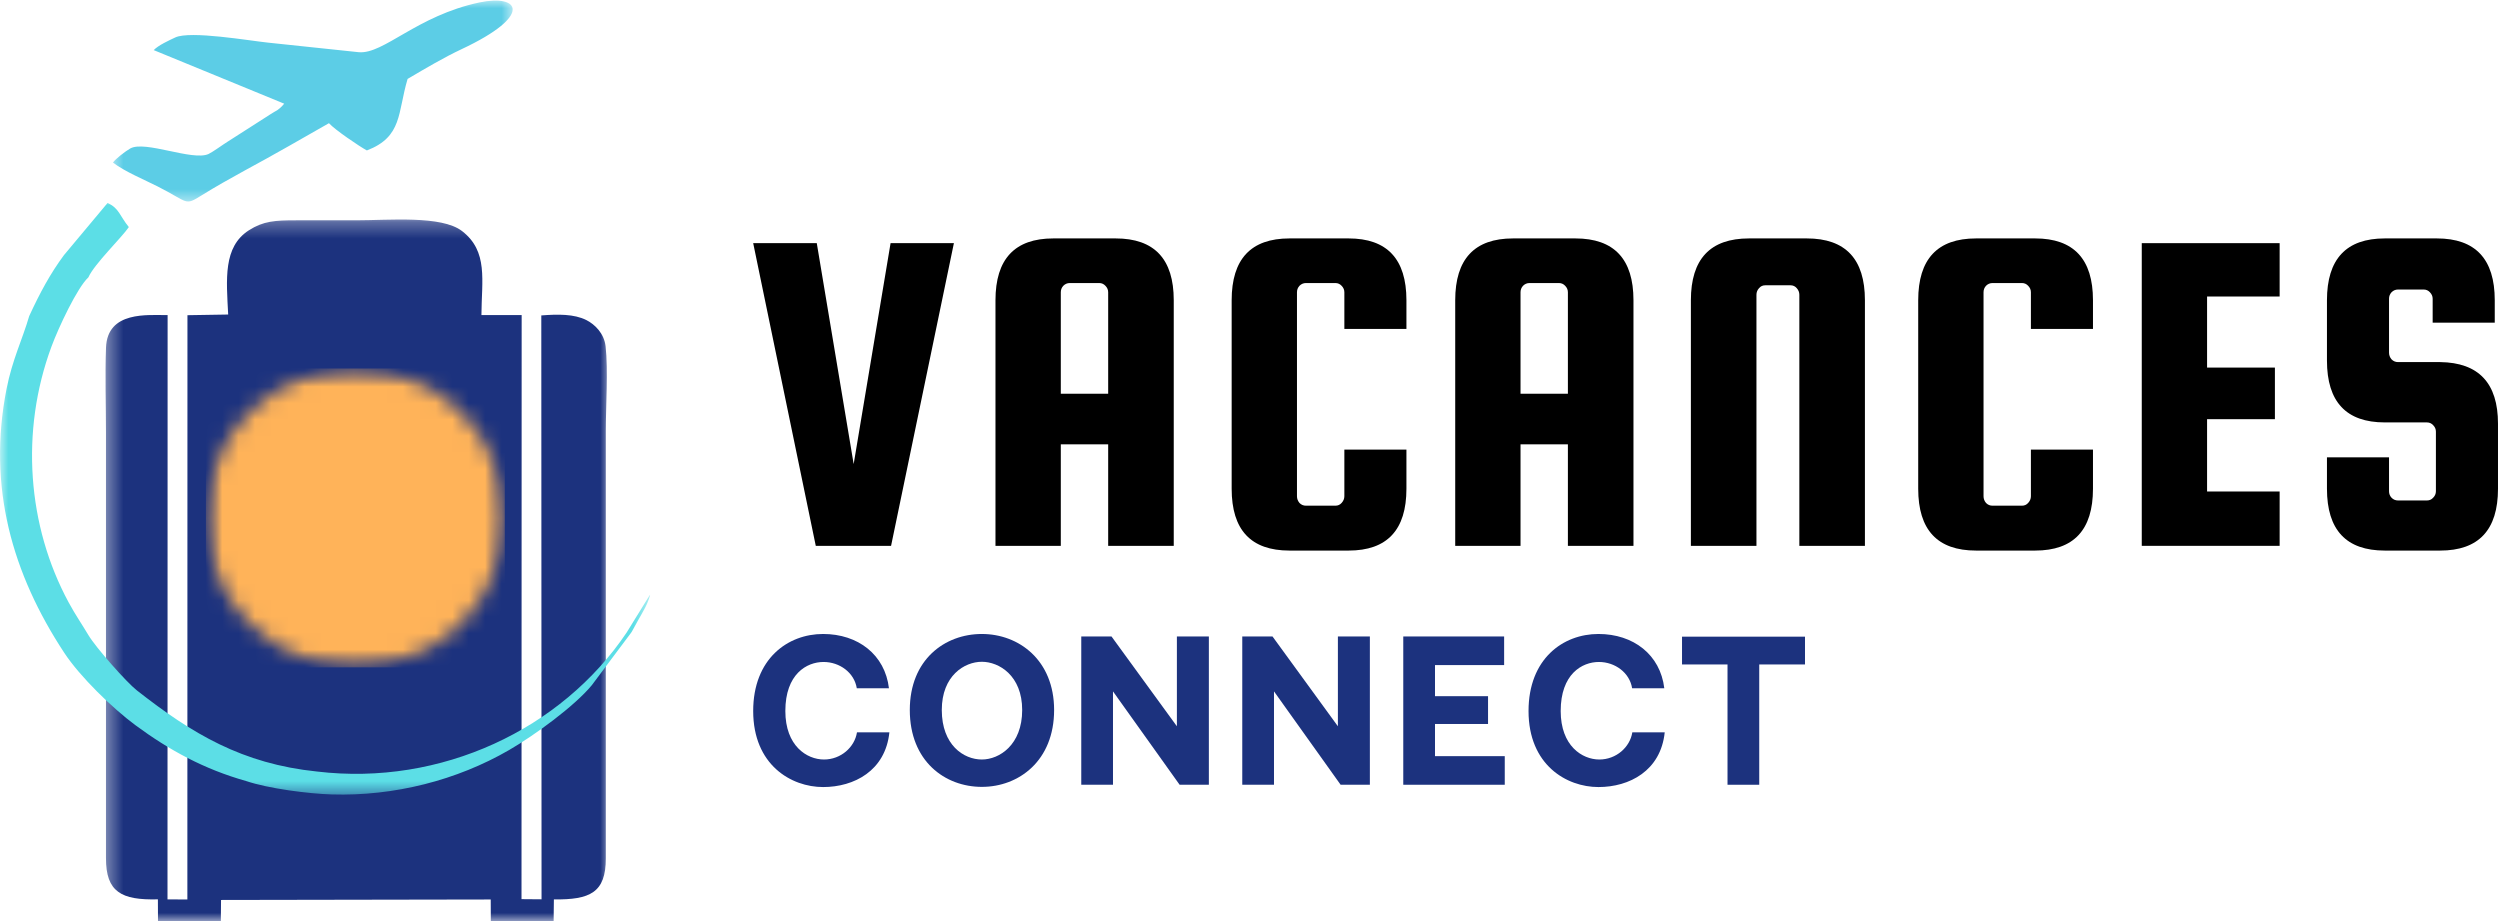
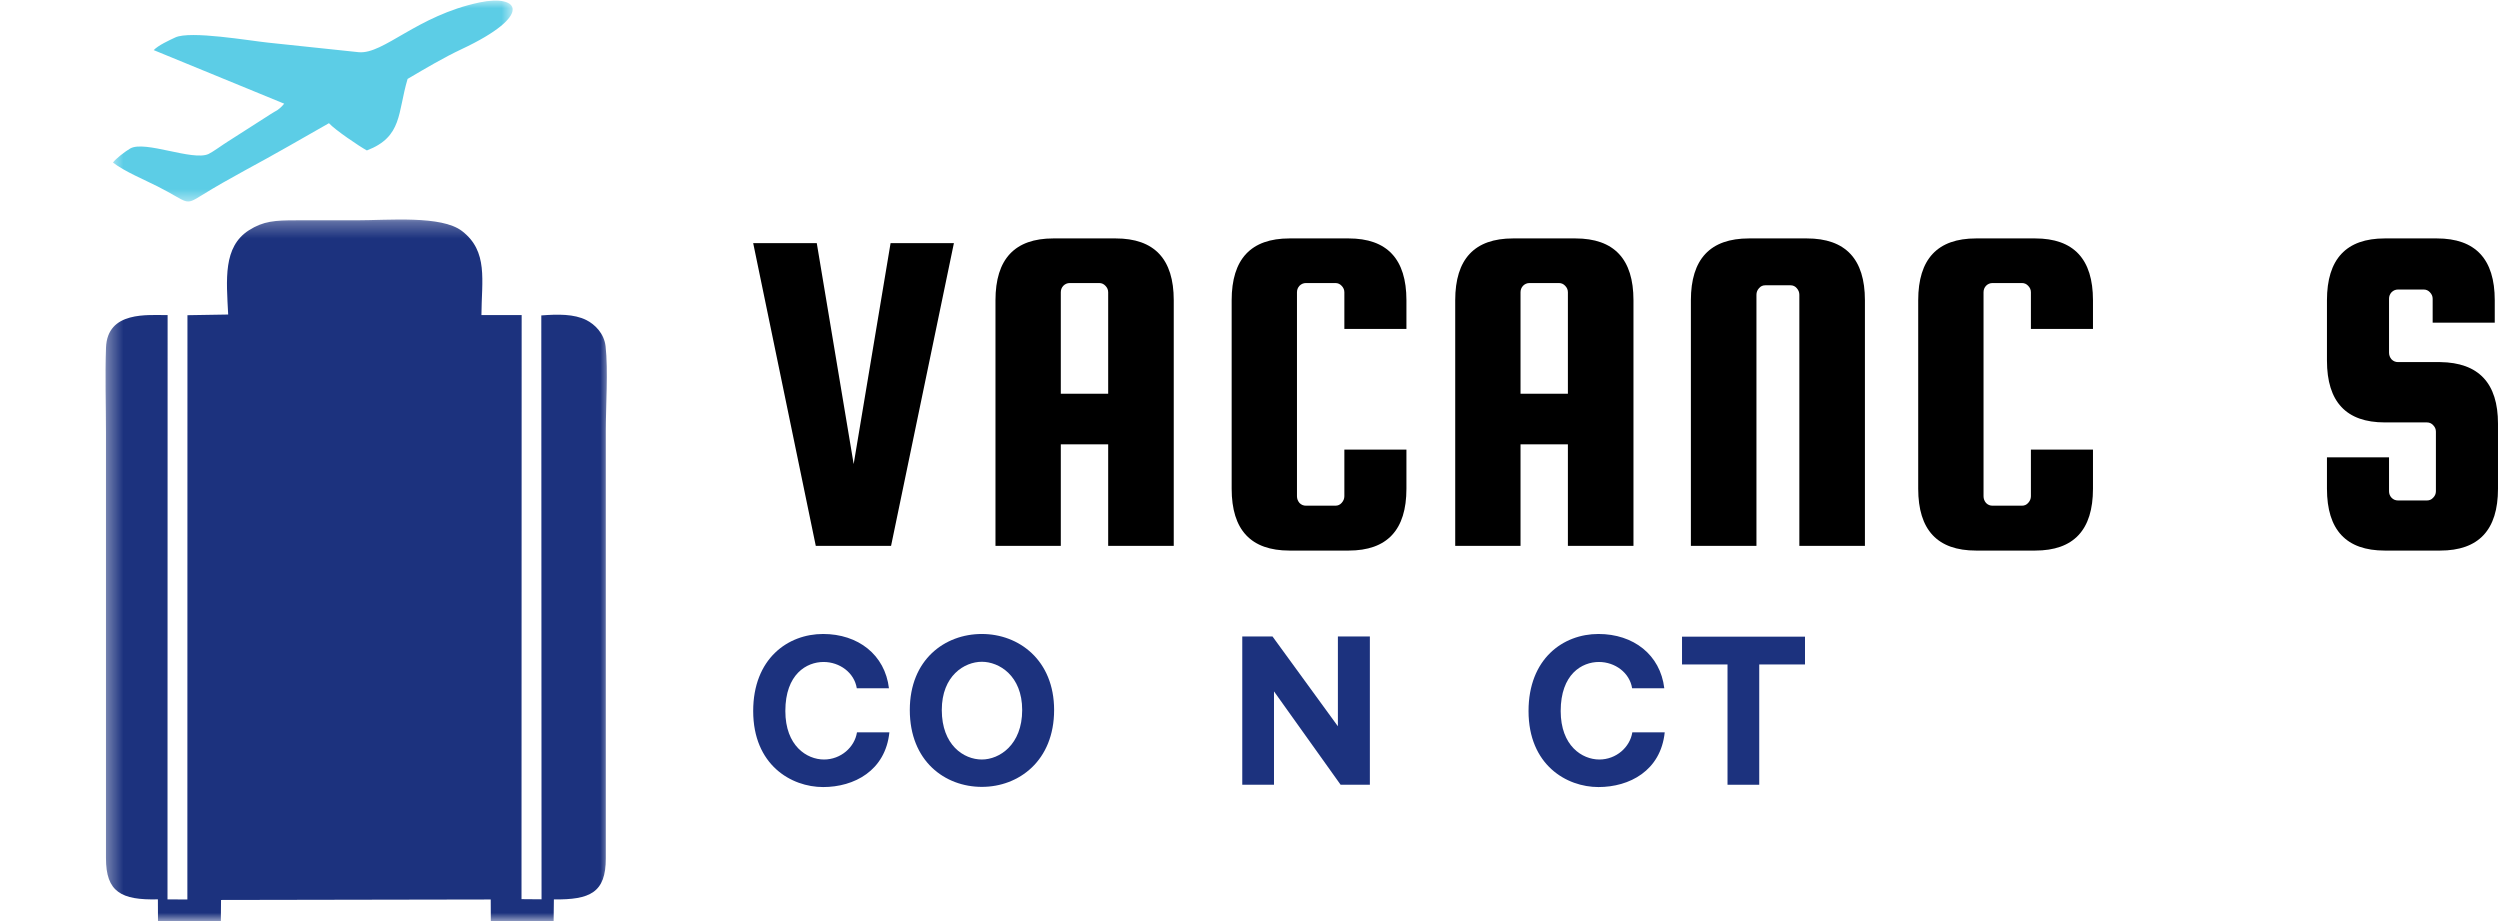
<svg xmlns="http://www.w3.org/2000/svg" width="152" height="56" viewBox="0 0 152 56" fill="none">
  <mask id="mask0_163_204" style="mask-type:luminance" maskUnits="userSpaceOnUse" x="6" y="13" width="32" height="43">
    <path d="M6.369 13.288H37.118V56H6.369V13.288Z" fill="white" />
  </mask>
  <g mask="url(#mask0_163_204)">
    <path fill-rule="evenodd" clip-rule="evenodd" d="M13.871 19.123L11.397 19.164L11.392 54.689L10.184 54.682L10.191 19.158C8.988 19.166 6.527 18.892 6.445 21.139C6.383 22.83 6.443 24.614 6.443 26.315V52.18C6.44 54.23 7.37 54.737 9.6 54.68L9.606 56.118L13.427 56.132L13.439 54.718L29.836 54.689L29.843 56.14L33.659 56.128L33.676 54.685C35.857 54.706 36.84 54.291 36.833 52.178L36.832 26.229C36.832 24.7 36.983 22.5 36.82 21.054C36.73 20.273 36.173 19.724 35.65 19.46C34.9 19.084 33.916 19.101 32.911 19.178L32.926 54.678L31.708 54.668L31.717 19.156L29.271 19.158C29.282 17.049 29.697 15.283 28.091 14.048C26.838 13.085 23.645 13.394 21.639 13.394C20.433 13.394 19.23 13.394 18.024 13.394C16.716 13.392 16.008 13.442 15.133 14.001C13.557 15.008 13.765 16.989 13.873 19.12L13.871 19.123Z" fill="#1C327E" />
  </g>
  <mask id="mask1_163_204" style="mask-type:luminance" maskUnits="userSpaceOnUse" x="0" y="11" width="40" height="38">
    <path d="M0 11.977H39.534V48.436H0V11.977Z" fill="white" />
  </mask>
  <g mask="url(#mask1_163_204)">
-     <path fill-rule="evenodd" clip-rule="evenodd" d="M5.374 16.863C4.701 17.481 3.56 19.906 3.129 21.074C1.223 26.222 1.662 31.982 4.174 36.627C4.574 37.37 4.991 37.967 5.367 38.602C5.832 39.385 7.701 41.49 8.32 41.974C11.681 44.609 14.717 46.44 19.276 46.909C26.811 47.808 34.146 44.342 38.098 38.461L39.469 36.241C39.484 36.222 39.512 36.184 39.534 36.157C39.374 36.745 39.12 37.142 38.825 37.663L38.417 38.401C38.401 38.425 38.383 38.455 38.367 38.477L35.982 41.66C34.939 42.928 32.499 44.711 30.944 45.608C27.787 47.434 23.969 48.42 20.16 48.302C18.756 48.258 16.33 47.949 14.964 47.487C12.404 46.765 10.283 45.605 8.231 44.09C6.844 43.065 4.868 41.152 3.903 39.685C0.751 34.891 -0.779 29.619 0.398 23.646C0.751 21.857 1.359 20.649 1.776 19.216C2.429 17.802 3.061 16.628 3.89 15.51L6.537 12.344C7.242 12.646 7.282 13.135 7.833 13.806C7.416 14.43 5.727 16.057 5.374 16.863Z" fill="#5CDEE6" />
-   </g>
+     </g>
  <mask id="mask2_163_204" style="mask-type:luminance" maskUnits="userSpaceOnUse" x="6" y="0" width="26" height="13">
    <path d="M6.634 0H31.233V12.416H6.634V0Z" fill="white" />
  </mask>
  <g mask="url(#mask2_163_204)">
    <path fill-rule="evenodd" clip-rule="evenodd" d="M6.87 9.885C7.014 9.664 7.628 9.194 7.917 9.029C8.8 8.519 11.716 9.805 12.677 9.364C12.934 9.245 13.581 8.772 13.831 8.619L16.146 7.138C16.386 6.977 16.443 6.949 16.686 6.798C16.896 6.67 16.815 6.743 16.995 6.594C17.018 6.577 17.049 6.55 17.067 6.531C17.09 6.51 17.119 6.477 17.14 6.46C17.158 6.44 17.191 6.399 17.21 6.383C17.225 6.364 17.256 6.33 17.279 6.304L9.346 3.047C9.619 2.756 10.288 2.45 10.657 2.277C11.565 1.85 15.187 2.478 16.307 2.593L21.814 3.174C23.334 3.305 25.335 0.959 29.149 0.149C31.581 -0.366 32.468 0.92 28.066 2.989C26.999 3.49 25.889 4.146 24.782 4.798C24.168 6.857 24.48 8.313 22.306 9.147C21.848 8.9 20.36 7.89 20 7.49C19.166 7.96 18.337 8.434 17.526 8.9C15.777 9.908 13.955 10.822 12.268 11.872C11.203 12.536 11.499 12.306 9.591 11.339C8.783 10.928 7.579 10.433 6.868 9.884L6.87 9.885Z" fill="#5CCDE6" />
  </g>
  <mask id="mask3_163_204" style="mask-type:luminance" maskUnits="userSpaceOnUse" x="12" y="22" width="19" height="19">
-     <path d="M12.52 22.403H30.693V40.576H12.52V22.403Z" fill="white" />
-   </mask>
+     </mask>
  <g mask="url(#mask3_163_204)">
    <mask id="mask4_163_204" style="mask-type:luminance" maskUnits="userSpaceOnUse" x="12" y="22" width="19" height="19">
      <path d="M21.607 22.403C16.588 22.403 12.52 26.471 12.52 31.488C12.52 36.508 16.588 40.576 21.607 40.576C26.624 40.576 30.693 36.508 30.693 31.488C30.693 26.471 26.624 22.403 21.607 22.403Z" fill="white" />
    </mask>
    <g mask="url(#mask4_163_204)">
      <path d="M12.52 22.403H30.693V40.576H12.52V22.403Z" fill="#FFB359" />
    </g>
  </g>
  <path d="M54.147 14.784H57.997L54.177 33.187H49.599L45.794 14.784H49.66L51.903 28.215L54.147 14.784Z" fill="black" />
  <path d="M67.832 14.496C70.186 14.496 71.364 15.75 71.364 18.255V33.187H67.377V27.017H64.497V33.187H60.525V18.255C60.525 15.75 61.696 14.496 64.042 14.496H67.832ZM64.497 23.94H67.377V17.77C67.377 17.618 67.32 17.489 67.21 17.376C67.108 17.266 66.983 17.209 66.832 17.209H65.043C64.891 17.209 64.758 17.266 64.649 17.376C64.546 17.489 64.497 17.618 64.497 17.77V23.94Z" fill="black" />
  <path d="M81.737 30.17V27.335H85.511V29.715C85.511 32.224 84.336 33.475 81.994 33.475H78.402C76.056 33.475 74.885 32.224 74.885 29.715V18.255C74.885 15.75 76.056 14.496 78.402 14.496H81.994C84.336 14.496 85.511 15.75 85.511 18.255V19.998H81.737V17.77C81.737 17.618 81.68 17.489 81.57 17.376C81.468 17.266 81.343 17.209 81.191 17.209H79.402C79.251 17.209 79.118 17.266 79.008 17.376C78.906 17.489 78.856 17.618 78.856 17.77V30.17C78.856 30.322 78.906 30.458 79.008 30.579C79.118 30.693 79.251 30.746 79.402 30.746H81.191C81.343 30.746 81.468 30.693 81.57 30.579C81.68 30.458 81.737 30.322 81.737 30.17Z" fill="black" />
  <path d="M95.783 14.496C98.137 14.496 99.315 15.75 99.315 18.255V33.187H95.328V27.017H92.448V33.187H88.477V18.255C88.477 15.75 89.648 14.496 91.993 14.496H95.783ZM92.448 23.94H95.328V17.77C95.328 17.618 95.272 17.489 95.162 17.376C95.059 17.266 94.934 17.209 94.783 17.209H92.994C92.842 17.209 92.71 17.266 92.6 17.376C92.498 17.489 92.448 17.618 92.448 17.77V23.94Z" fill="black" />
  <path d="M113.387 33.187H109.4V17.922C109.4 17.77 109.347 17.641 109.248 17.527C109.146 17.406 109.021 17.346 108.869 17.346H107.323C107.171 17.346 107.043 17.406 106.944 17.527C106.842 17.641 106.792 17.77 106.792 17.922V33.187H102.806V18.255C102.806 15.75 103.98 14.496 106.338 14.496H109.855C112.208 14.496 113.387 15.75 113.387 18.255V33.187Z" fill="black" />
  <path d="M123.479 30.17V27.335H127.253V29.715C127.253 32.224 126.079 33.475 123.737 33.475H120.144C117.798 33.475 116.627 32.224 116.627 29.715V18.255C116.627 15.75 117.798 14.496 120.144 14.496H123.737C126.079 14.496 127.253 15.75 127.253 18.255V19.998H123.479V17.77C123.479 17.618 123.422 17.489 123.312 17.376C123.21 17.266 123.085 17.209 122.933 17.209H121.144C120.993 17.209 120.86 17.266 120.75 17.376C120.648 17.489 120.599 17.618 120.599 17.77V30.17C120.599 30.322 120.648 30.458 120.75 30.579C120.86 30.693 120.993 30.746 121.144 30.746H122.933C123.085 30.746 123.21 30.693 123.312 30.579C123.422 30.458 123.479 30.322 123.479 30.17Z" fill="black" />
-   <path d="M134.19 29.883H138.602V33.187H130.219V14.784H138.602V18.028H134.19V22.349H138.314V25.486H134.19V29.883Z" fill="black" />
  <path d="M151.681 19.619H147.906V18.164C147.906 18.012 147.849 17.884 147.739 17.77C147.637 17.66 147.512 17.603 147.36 17.603H145.799C145.647 17.603 145.515 17.66 145.405 17.77C145.302 17.884 145.253 18.012 145.253 18.164V21.438C145.253 21.59 145.302 21.727 145.405 21.848C145.515 21.961 145.647 22.015 145.799 22.015H148.361C150.703 22.045 151.878 23.295 151.878 25.759V29.715C151.878 32.224 150.703 33.475 148.361 33.475H144.995C142.65 33.475 141.479 32.224 141.479 29.715V27.805H145.253V29.867C145.253 30.018 145.302 30.151 145.405 30.261C145.515 30.375 145.647 30.428 145.799 30.428H147.557C147.709 30.428 147.834 30.375 147.936 30.261C148.046 30.151 148.103 30.018 148.103 29.867V26.244C148.103 26.092 148.046 25.963 147.936 25.85C147.834 25.74 147.709 25.683 147.557 25.683H144.995C142.65 25.683 141.479 24.432 141.479 21.924V18.255C141.479 15.75 142.65 14.496 144.995 14.496H148.164C150.506 14.496 151.681 15.75 151.681 18.255V19.619Z" fill="black" />
  <path d="M50.046 47.853C51.926 47.853 53.832 46.864 54.075 44.526H52.104C51.964 45.428 51.126 46.178 50.099 46.178C49.057 46.178 47.749 45.352 47.749 43.23C47.749 40.983 49.046 40.248 50.073 40.248C51.05 40.248 51.941 40.895 52.093 41.847H54.048C53.806 39.804 52.168 38.546 50.046 38.546C47.89 38.546 45.794 40.058 45.794 43.23C45.794 46.508 48.106 47.853 50.046 47.853Z" fill="#1C327E" />
  <path d="M59.697 47.842C61.945 47.842 64.09 46.254 64.09 43.169C64.09 40.134 61.945 38.546 59.697 38.546C57.439 38.546 55.316 40.107 55.316 43.169C55.316 46.277 57.45 47.842 59.697 47.842ZM59.697 46.178C58.591 46.178 57.261 45.299 57.261 43.169C57.261 41.074 58.644 40.236 59.697 40.236C60.739 40.236 62.149 41.074 62.149 43.169C62.149 45.288 60.762 46.178 59.697 46.178Z" fill="#1C327E" />
-   <path d="M65.741 47.713H67.67V42.036L71.721 47.713H73.499V38.697H71.555V44.158L67.579 38.697H65.741V47.713Z" fill="#1C327E" />
  <path d="M75.53 47.713H77.459V42.036L81.51 47.713H83.288V38.697H81.344V44.158L77.368 38.697H75.53V47.713Z" fill="#1C327E" />
-   <path d="M85.319 47.713H91.489V45.974H87.248V44.018H90.473V42.328H87.248V40.437H91.451V38.697H85.319V47.713Z" fill="#1C327E" />
  <path d="M97.187 47.853C99.066 47.853 100.973 46.864 101.215 44.526H99.245C99.104 45.428 98.267 46.178 97.24 46.178C96.198 46.178 94.89 45.352 94.89 43.23C94.89 40.983 96.186 40.248 97.213 40.248C98.191 40.248 99.082 40.895 99.233 41.847H101.189C100.946 39.804 99.309 38.546 97.187 38.546C95.03 38.546 92.935 40.058 92.935 43.23C92.935 46.508 95.246 47.853 97.187 47.853Z" fill="#1C327E" />
  <path d="M105.033 47.713H106.962V40.399H109.744V38.709H102.267V40.399H105.033V47.713Z" fill="#1C327E" />
</svg>